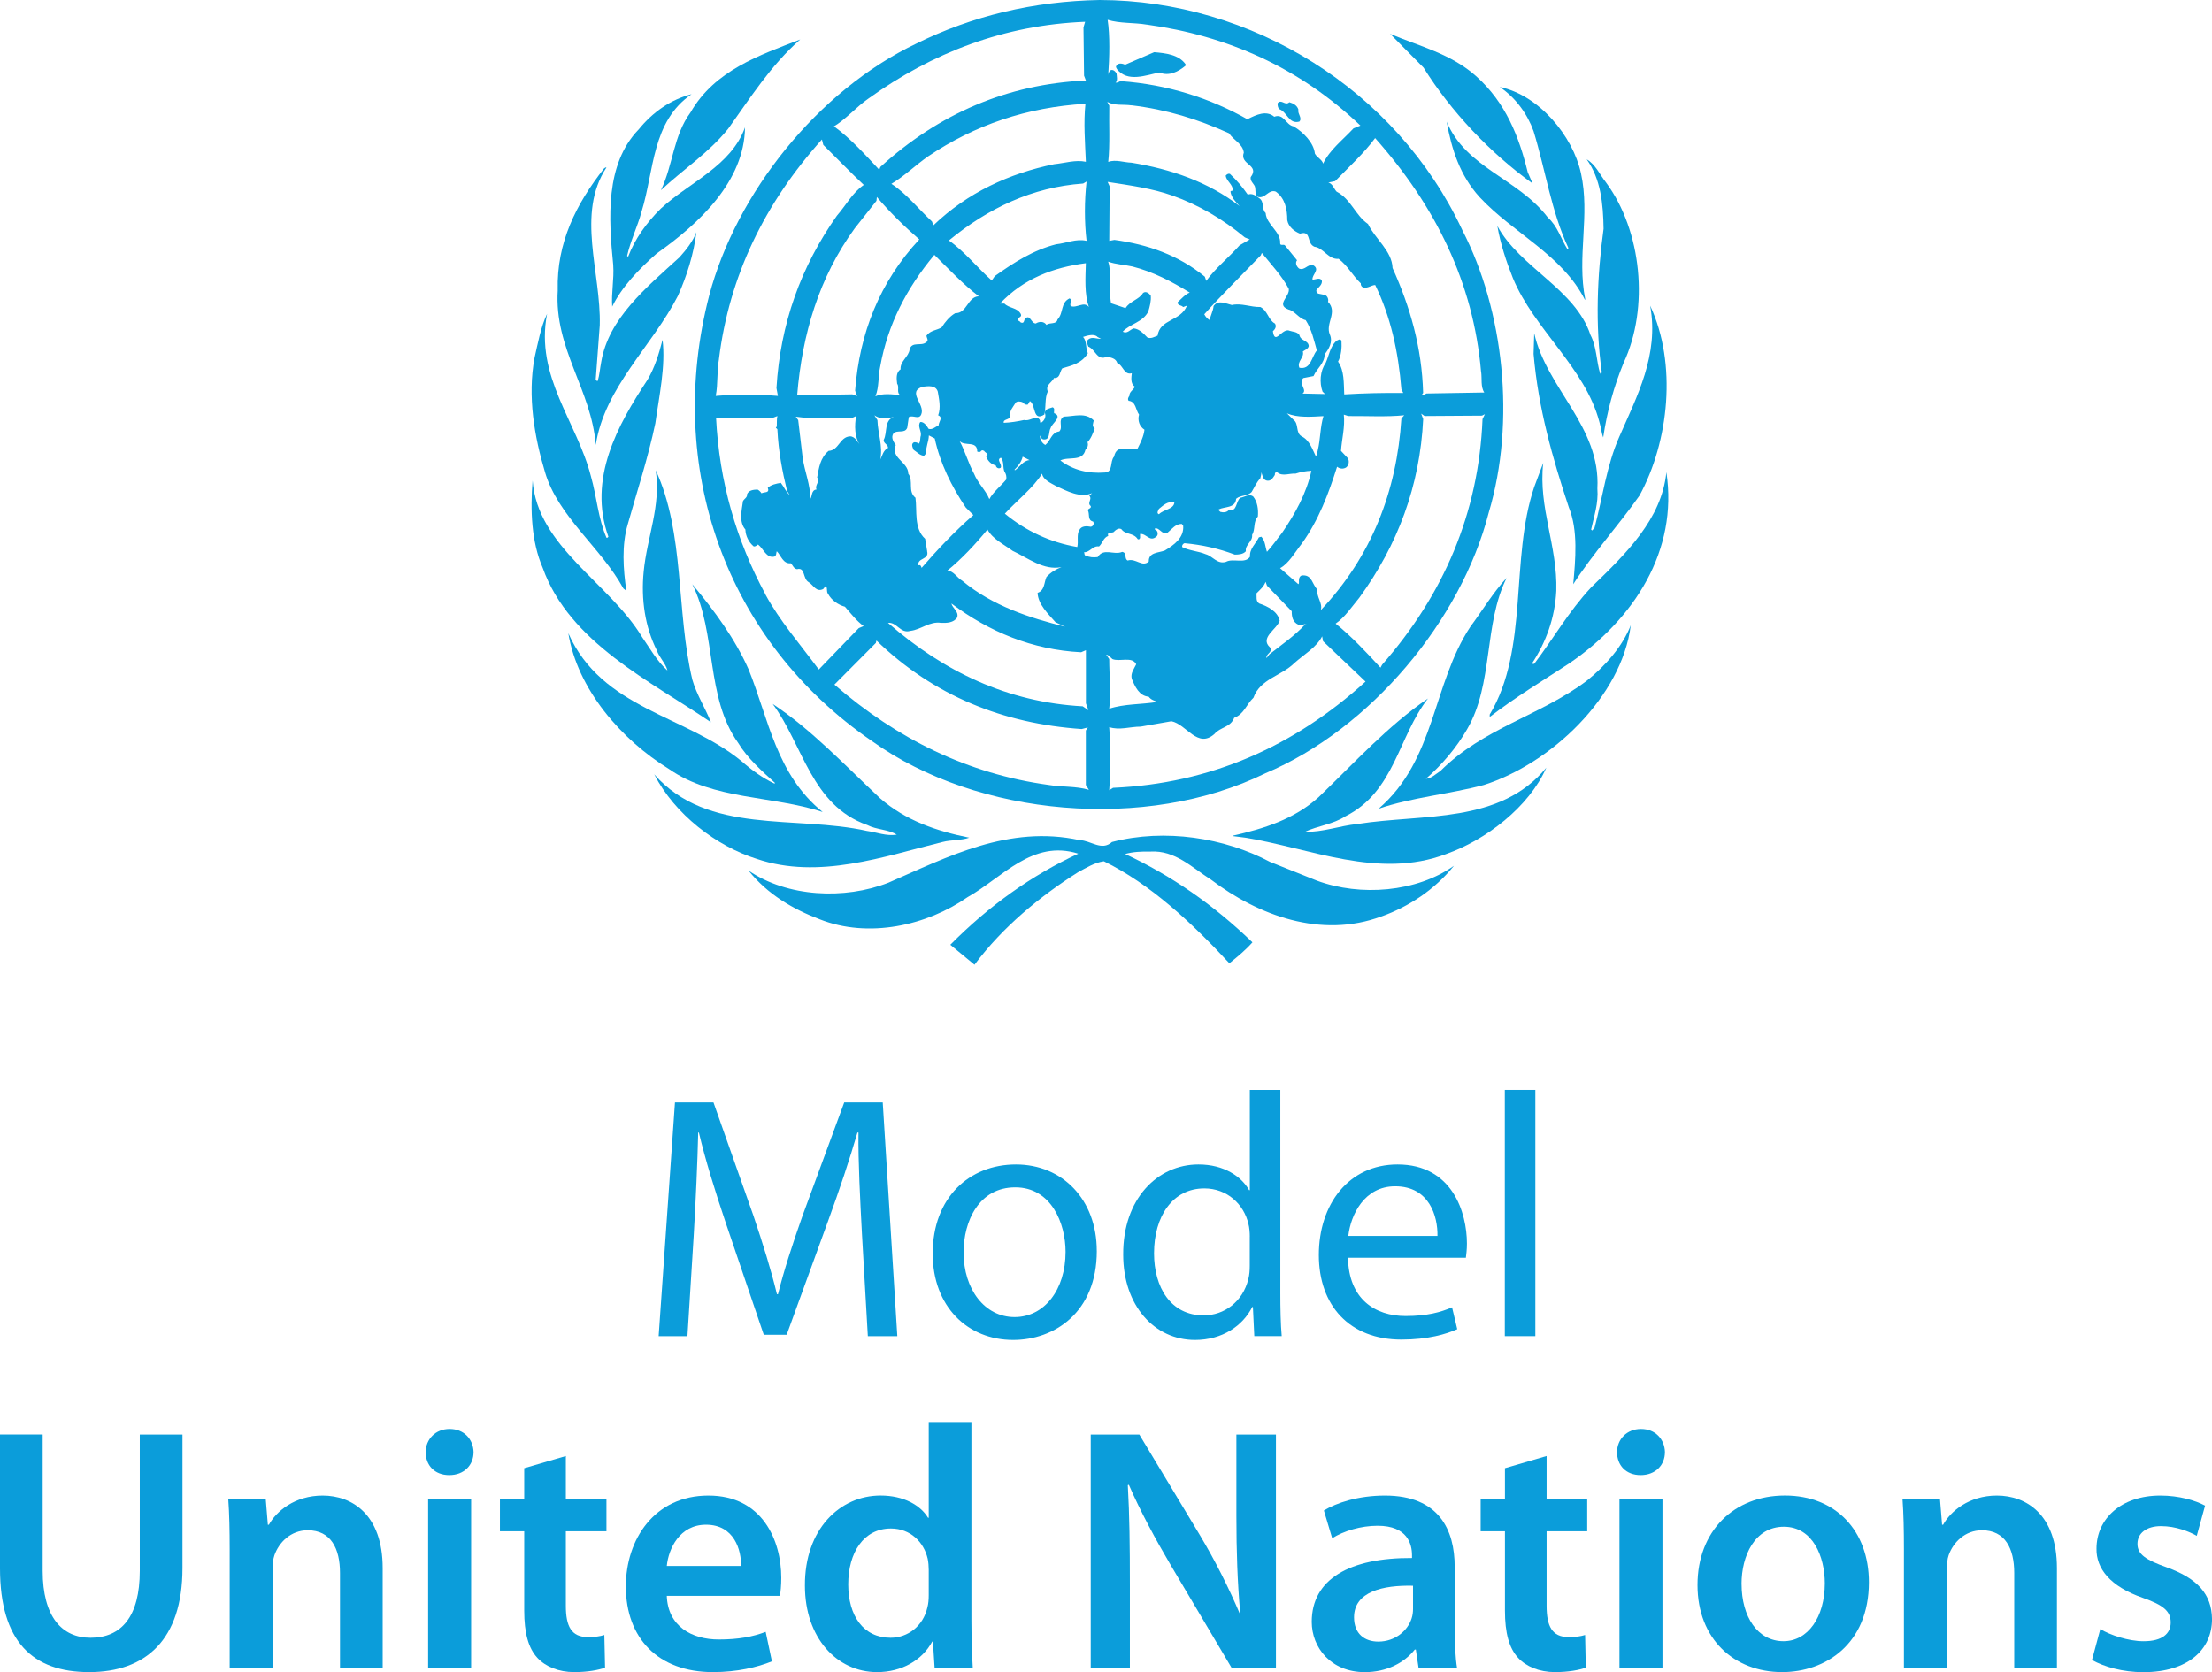
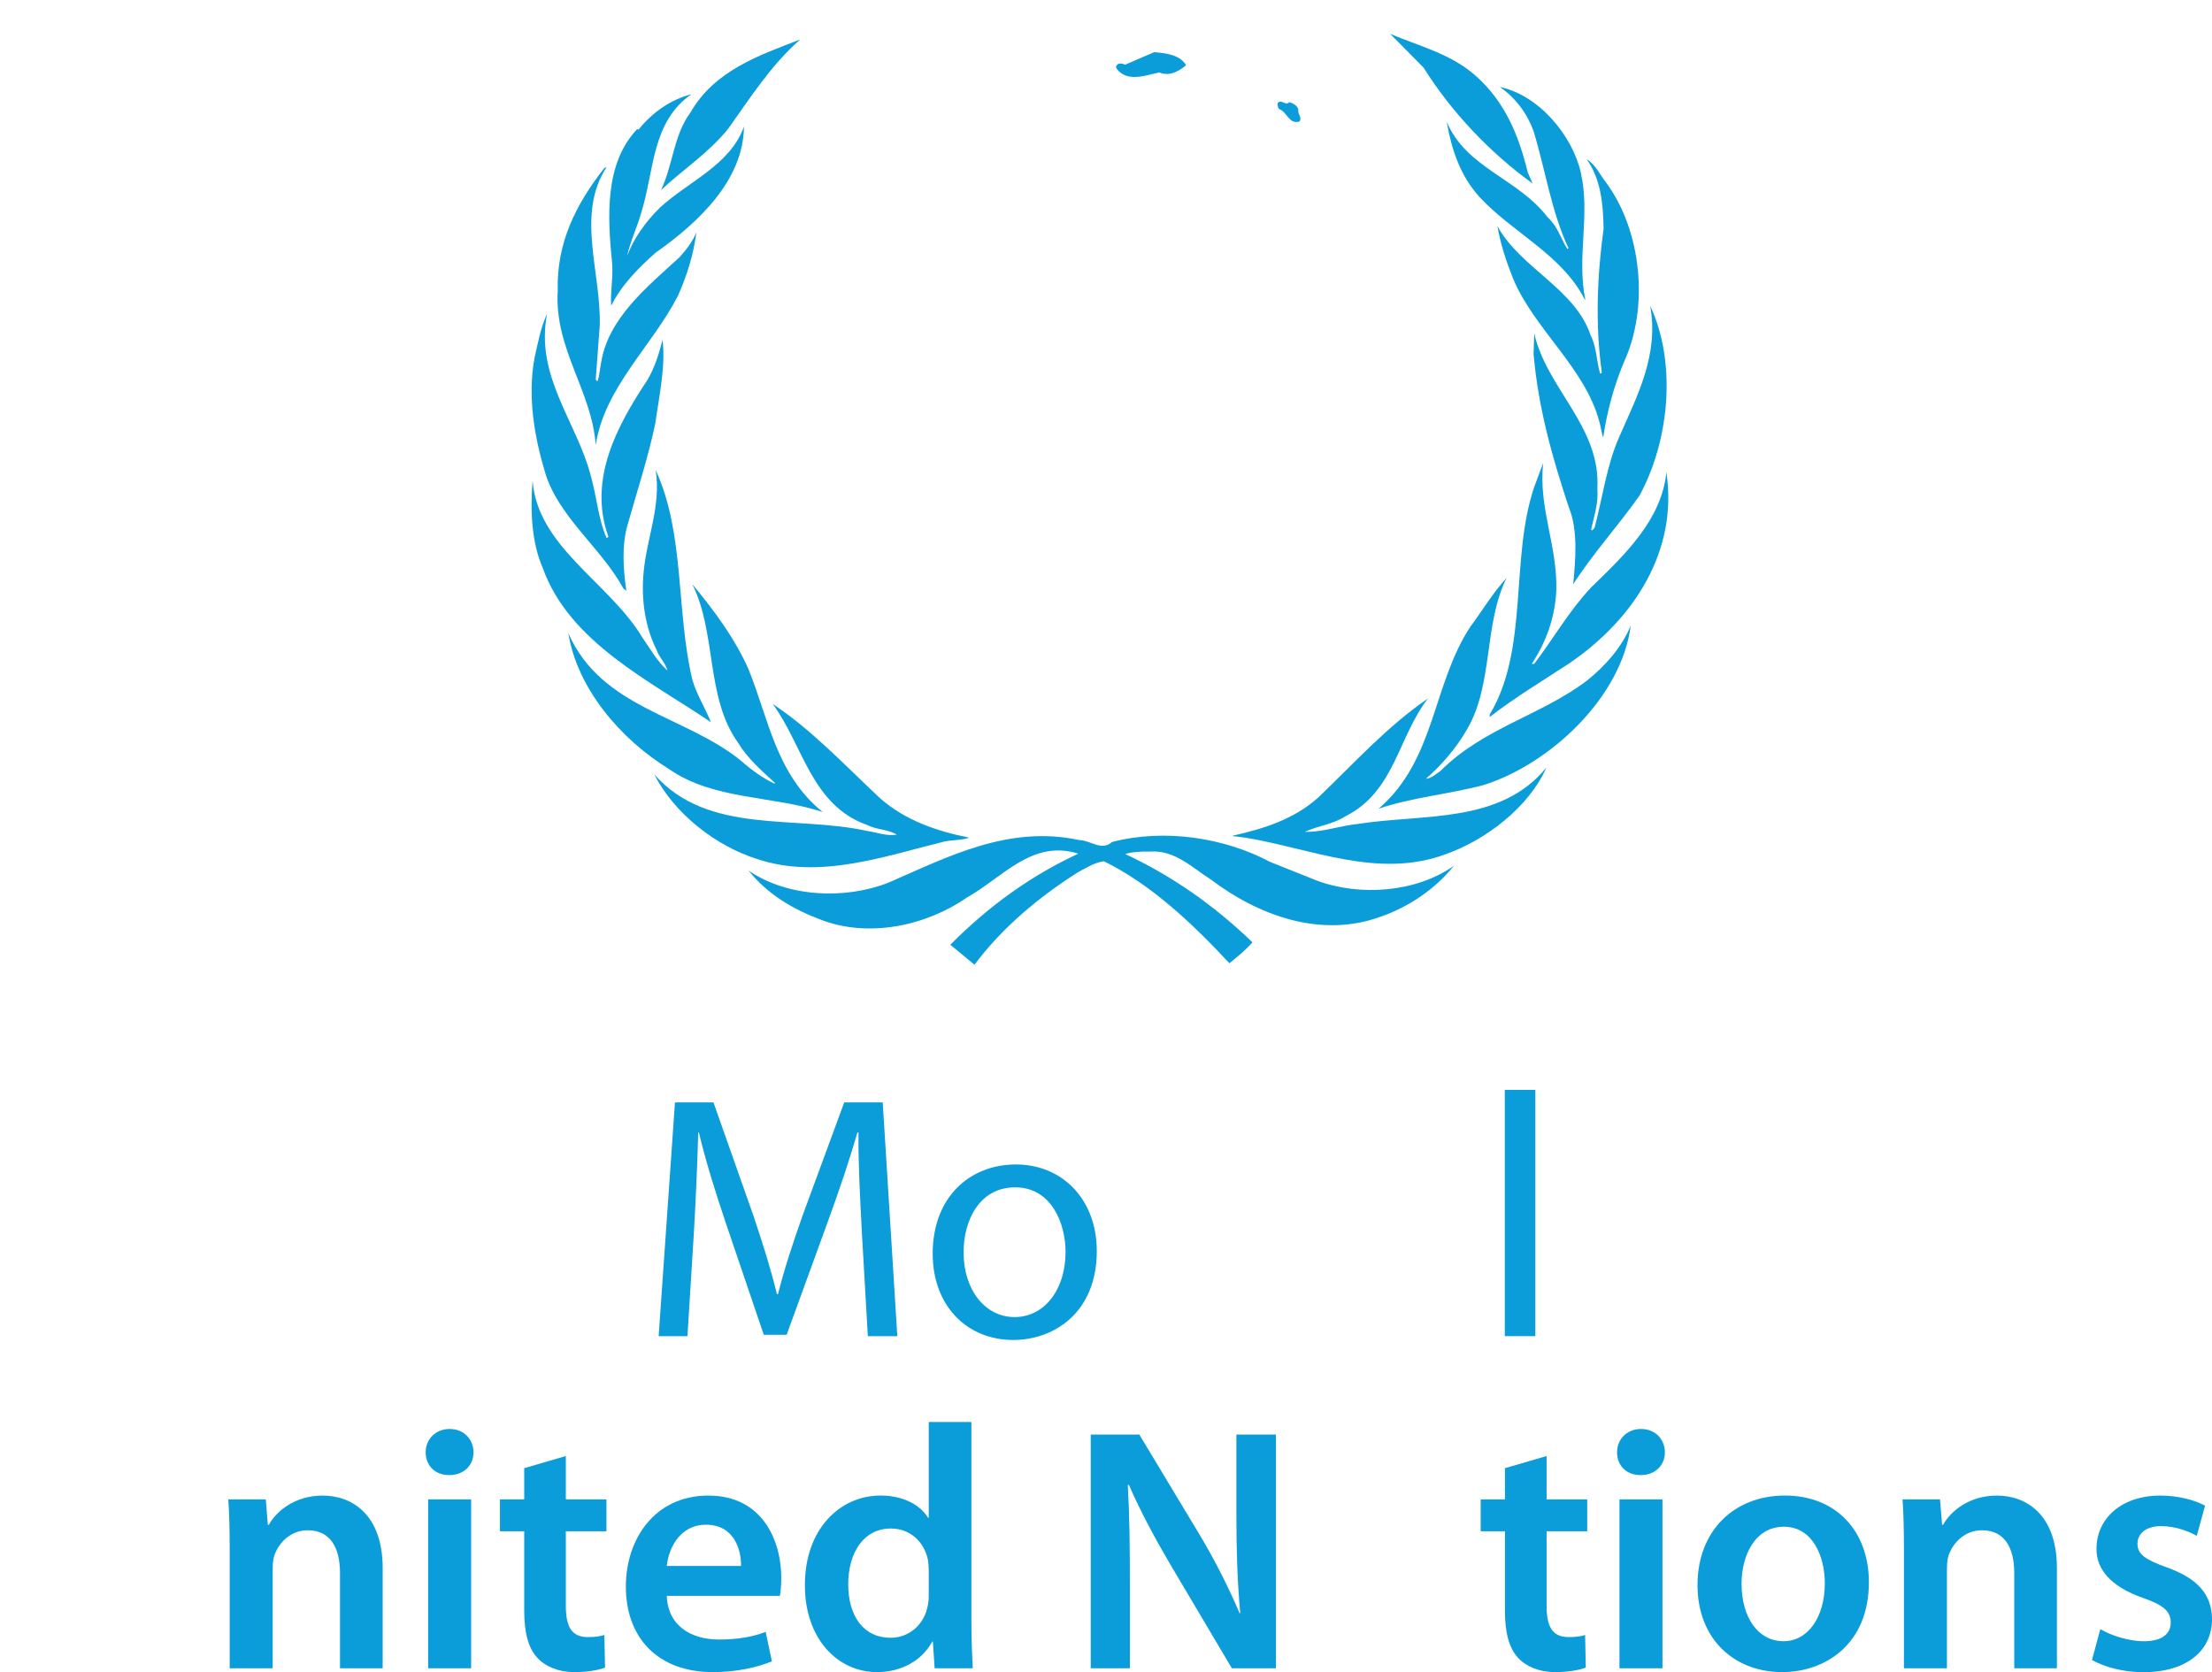
<svg xmlns="http://www.w3.org/2000/svg" id="katman_2" data-name="katman 2" viewBox="0 0 652.1 493.02">
  <g id="katman_1" data-name="katman 1">
    <g>
      <g>
        <path d="M437.45,231.45c-10.21,2.73-21.11,3.62-31.04,7,16.8-14.4,15.84-36.7,27.06-53.67,3.57-4.8,6.52-9.84,10.69-14.4-6.83,13.68-3.86,31.43-11.7,44.71-3.02,5.27-7.33,10.39-12.1,14.53,1.56-.06,2.92-1.41,4.29-2.31,12.73-12.7,29.36-16.25,43.11-26.57,5.51-4.4,10.57-10.15,12.99-16.38-2.61,21.06-23.56,40.81-43.3,47.09h0Z" fill="#0b9dda" />
        <path d="M483.3,146.16c-6.23,8.86-13.76,17.1-19.51,26.1.65-7.12,1.49-15.89-1.29-22.65-4.82-14.54-9.03-29.3-10.4-45.26l.19-6.1c3.62,16.3,19.63,27.5,18.62,45.79.36,4.43-1.01,8.19-1.84,12.09l.29.29.72-.81c2.37-8.96,3.57-18.39,7.26-26.76,5.25-12.04,11.79-24.19,9.13-38.73,7.98,17.14,5.56,40.04-3.16,56.04h0Z" fill="#0b9dda" />
        <path d="M473.47,53.82c10.5,14.22,12.8,36.9,5.15,53.22-2.85,6.91-4.86,14.28-5.99,21.94-.53-1.32-.65-3.09-1.13-4.57-4.17-15.97-19.29-27.36-25.5-42.42-1.97-4.92-3.64-10.02-4.58-15.36,6.64,12.28,23.01,18.62,27.46,32.15,1.82,3.43,1.73,7.7,2.85,11.38.24,0,.48-.18.48-.42-1.97-13.94-1.36-28.53.53-42.3-.12-7.45-.84-14.69-4.98-20.46,2.66,1.55,3.86,4.52,5.71,6.83h0Z" fill="#0b9dda" />
        <path d="M466.07,51.08c2.76,12.46-1.27,24.61,1.27,37.2l-.1.11c-6.78-13.34-21.18-19.63-31.08-30.3-5.75-6.34-8.24-14.06-9.68-22.23,5.68,13.68,20.99,16.7,29.79,28.23,2.95,2.66,3.9,6.34,5.8,9.36l.31-.3c-5.06-10.8-6.76-22.95-10.28-34.46-1.77-4.99-5.27-9.89-9.97-13.04,11.53,2.36,21.55,14.42,23.94,25.44h0Z" fill="#0b9dda" />
        <path d="M435.2,22.49c8.7,7.78,12.63,17.85,15.17,28.29l1.44,3.32c-12.63-9.08-24.09-21.28-32.14-34.16l-9.85-9.96c8.65,3.67,17.98,5.86,25.38,12.51h0Z" fill="#0b9dda" />
        <path d="M235.9,11.64c-8.72,7.65-14.78,17.32-21.25,26.34-5.8,7.18-13.22,11.92-19.8,18.09,3.55-7.36,3.68-16.15,8.71-22.91,7.17-12.5,20.46-16.9,32.33-21.52h0Z" fill="#0b9dda" />
-         <path d="M188.2,38.26c4.24-5.27,9.62-8.94,15.67-10.49-11.76,8.08-10.99,22.54-14.72,34.57-1.19,4.44-3.25,8.54-4.28,13.11l.3.24c1.96-5.16,5.39-10.03,9.68-14.23,8.35-7.71,20.69-12.51,24.78-23.91-.18,15.84-13.4,28.29-26.04,37.19-5.21,4.58-10.25,9.79-13.11,15.66-.29-3.99.59-8.01.3-12.28-1.37-13.83-2.37-29.61,7.41-39.87h0Z" fill="#0b9dda" />
+         <path d="M188.2,38.26c4.24-5.27,9.62-8.94,15.67-10.49-11.76,8.08-10.99,22.54-14.72,34.57-1.19,4.44-3.25,8.54-4.28,13.11c1.96-5.16,5.39-10.03,9.68-14.23,8.35-7.71,20.69-12.51,24.78-23.91-.18,15.84-13.4,28.29-26.04,37.19-5.21,4.58-10.25,9.79-13.11,15.66-.29-3.99.59-8.01.3-12.28-1.37-13.83-2.37-29.61,7.41-39.87h0Z" fill="#0b9dda" />
        <path d="M164.42,85.55c-.36-14.01,5.45-25.45,13.65-35.89.24-.12.41-.36.72-.3-9.02,13.71-1.56,30.98-1.98,46.56l-1.19,15.96c.18.11.18.59.6.41.53-1.77.65-3.68,1.01-5.51,2.12-12.87,13.3-22,23.07-30.91,2.09-2.32,3.93-4.69,5-7.42-.79,6.41-2.8,12.87-5.46,18.8-7.6,14.82-21.64,26.99-24.21,43.95-1.25-16.26-12.32-28.42-11.2-45.67h0Z" fill="#0b9dda" />
        <path d="M157.59,105.47c1.01-4.39,1.79-8.92,3.69-12.94-3.62,18.53,8.84,31.88,12.93,47.93,1.71,6,2.13,12.46,4.58,18.09.23.12.42-.12.56-.3-6.09-17.06,2.7-32.9,11.53-46.26,2.14-3.62,3.38-7.65,4.44-11.8.95,7.72-1.01,16.61-2.13,24.62-2.14,10.2-5.34,19.87-8.13,29.77-1.83,6.18-1.35,13.16-.41,19.64l-.89-.72c-6.47-11.92-19.28-21.24-23.09-34.27-3.13-10.39-5.21-22.43-3.08-33.76h0Z" fill="#0b9dda" />
        <path d="M157.01,141.65c1.43,19.64,22.54,30.02,32.33,46.27,2.31,3.32,4.33,7.01,7.42,9.79-.48-2.09-2.43-3.85-3.15-5.99-3.43-6.82-4.67-14.94-3.85-23.19.95-10.03,5.15-19.34,3.55-29.88,8.6,18.55,5.99,41.69,10.8,61.78,1.26,4.4,3.8,8.31,5.47,12.52-17.66-12.04-41.76-23.49-49.6-45.55-3.31-7.6-3.68-17.02-2.96-25.75h0Z" fill="#0b9dda" />
        <path d="M167.56,186.74c9.85,22.29,34.52,24.13,51.07,37.71,3.04,2.68,6.23,4.98,9.67,6.59l.18-.18c-3.8-3.44-8.2-7.35-10.86-11.8-9.68-13.46-6.28-32.32-13.53-46.8,6.59,7.9,12.58,16.08,16.56,25.03,5.92,14.6,8.18,31.1,21.88,42.13-14.82-4.88-32.19-3.51-45.27-12.64-14.28-8.78-27.03-23.66-29.71-40.03h0Z" fill="#0b9dda" />
        <path d="M192.88,228.32c15.79,17.96,41.6,11.97,62.65,16.67,2.97.41,5.69,1.59,8.84,1.11-2.5-1.59-5.99-1.42-8.72-2.85-16.5-5.8-18.92-23.65-27.87-35.7,11.44,7.6,21.05,17.84,31.61,27.77,7.59,6.65,16.72,9.72,26.34,11.67-2.31.84-5.34.61-7.83,1.26-17.28,4.25-36.49,11.2-54.81,4.99-11.92-3.75-24.22-13.18-30.21-24.91h0Z" fill="#0b9dda" />
        <path d="M407.28,270.19c-17.81,6.65-36.38-.3-50.28-10.84-5.63-3.57-10.59-8.72-17.88-8.27-2.64-.05-5.18.07-7.43.72,13.52,6.29,26.05,14.95,37.53,26.04-1.94,2.21-4.43,4.28-6.8,6.17-11.05-11.91-23.3-23.37-37-30.07-2.68.35-5.24,1.95-7.66,3.26-11.16,7.06-22.19,16.13-30.48,27.24l-7.13-5.88c11.38-11.5,23.96-20.47,37.73-26.86-13.53-4.29-22.36,7.04-32.63,12.81-11.97,8.36-29.18,12.28-43.64,6.52-7.78-2.95-15.31-7.3-20.95-14.36,11.38,7.84,28.34,8.66,41.28,3.57,17.36-7.54,35.41-17.09,56.36-12.52,3.26.06,6.45,3.32,9.52.54,15.57-4.04,33.18-1.26,46.58,5.86l13.8,5.52c12.85,4.76,29.43,3.44,40.43-4.38-5.66,7.05-13.37,12.09-21.35,14.94h0Z" fill="#0b9dda" />
        <path d="M426.36,251.8c-19.99,7.55-40.1-1.71-59.24-4.81l-3.69-.47v-.12c9.15-2.07,18.05-4.8,25.33-11.38,10.74-10.32,20.3-20.93,32.21-29.07-8.84,11.34-9.78,27.46-24.38,34.76-3.62,2.36-8.17,2.78-11.91,4.56,5.32.12,10.18-1.78,15.46-2.31,19.58-3.08,41.99.07,55.72-16.61-5.11,11.62-17.88,21.35-29.5,25.44h0Z" fill="#0b9dda" />
        <path d="M462.66,195.57c-7.88,5.16-15.89,9.96-23.49,15.83v-.72c11.62-19.32,5.94-45.84,13.11-67.08l2.66-7.12c-1.49,13.24,4.26,24.44,3.86,37.73-.41,8.02-3.02,15.13-7.24,21.53h.72c5.68-7.47,10.14-15.42,16.78-22.54,10.33-9.96,20.83-20.17,22.19-33.98,3.5,23.07-9.44,43.28-28.59,56.34h0Z" fill="#0b9dda" />
-         <path d="M431.05,67.75C411.59,26.35,368.89.08,324.15,0c-19.57.37-37.54,4.7-53.97,12.82-29.25,13.95-53.14,44.24-61.1,74.27-13.1,50.53,4.63,101.72,47.99,131.43,31.19,22.37,80.92,26.65,115.93,9.5,31.03-13.06,57.76-45.14,65.88-76.88,8-26.86,4.48-59.61-7.84-83.39h0ZM436.64,109.62c.29,2.03-.19,4.46.93,6.11l-17.09.29c-.41.31-.89.54-1.42.54l.48-.71c-.36-13.4-3.86-25.44-9.01-36.83-.19-5.11-5.13-8.54-7.24-12.98-3.81-2.62-4.94-7.25-9.28-9.56-.81-.89-1.18-2.37-2.42-2.66l2.01-.42c4.1-4.2,8.56-8.29,11.79-12.69,17.71,19.93,28.97,42.53,31.23,68.91h0ZM388.35,173.8c-1.49-1.42-1.53-4.21-4.15-4.15-.89-.12-1.27.72-1.27,1.43-.05.4.12.89-.17,1.17l-5.39-4.73c2.54-1.32,4.43-4.75,6.4-7.24,4.99-6.95,7.89-14.72,10.4-22.66.82.66,1.9.72,2.71.18.79-.65.96-1.91.43-2.73l-1.99-2.13c.26-3.56,1.22-7.06.84-10.69l1.32.42c5.51-.05,11.15.3,16.49-.23l-.84.95c-1.34,21.41-8.82,40.74-23.77,56.52.65-2.08-1.32-3.85-1.01-6.11h0ZM374.4,190.89c-3.09-2.84,1.92-5.23,2.85-7.85-.53-2.77-3.62-4.31-5.99-5.09-1.13-.63-.74-2.07-.84-3.01,1.08-1.09,2.16-1.97,2.68-3.39l.41,1.13,7.29,7.54c0,1.72.31,3.2,1.97,3.98.81.35,1.73-.36,2.44-.13h-.41c-3.16,3.45-7.02,6.05-10.57,8.85l-.84,1.11c-.38-1.17,2.01-1.72,1.01-3.14h0ZM341.25,98.96c-.96.36-1.96,1.01-3.02.53-1.03-1.06-2.32-2.49-3.98-2.67-1.13.3-1.92,1.73-3.26.96,2.13-2.32,5.92-2.74,7.53-5.94.45-1.53.89-3.14.72-4.73-.6-.72-1.49-1.36-2.28-.72-1.17,1.97-3.88,2.37-5.15,4.46l-4.27-1.44c-.72-3.9.27-8.89-.85-12.27,2.26.83,4.76.89,7.13,1.43,6.06,1.55,11.57,4.39,16.92,7.7-1.25.42-2.56,1.91-3.57,2.85-.05,1.07,1.13.77,1.61,1.41l1.13-.41c-1.82,4.63-8,3.91-8.65,8.85h0ZM346.21,148.07c-.1,2.13-3.14,2.07-4.55,3.55-.82-.3-.19-1.13,0-1.59,1.42-1.13,2.49-2.26,4.55-1.95h0ZM379.79,91.24c1.96.42,3.14,2.73,5.13,3.15,1.75,2.72,2.42,5.86,3.29,8.95-1.58,1.79-1.7,5.75-5.15,5.09-.82-1.89,1.56-3.01,1.01-4.79.62-.48,1.56-.71,1.75-1.61-.15-1.78-2.4-1.43-2.76-3.26-.7-1.01-1.89-.9-2.83-1.24-2.28-1.07-4.39,4.55-4.98.11.72-.59,1.13-1.47.6-2.25-1.97-1.07-2.13-3.79-4.29-4.87-2.9.07-5.56-1.23-8.41-.59-1.82-.42-3.98-1.65-5.39.3-.12,1.49-.91,2.72-1.13,4.16-.67-.37-1.25-1.02-1.61-1.73,5.23-5.82,11.19-11.69,16.66-17.37l.31-.72c2.73,3.38,5.92,6.76,7.93,10.56.48,2.25-3.91,4.63-.12,6.11h0ZM390.17,122.67c-1.01,3.21-.89,6.89-1.7,10.15-.17.54-.17,1.17-.55,1.73-1.01-2.01-1.82-4.7-4.15-5.88-1.96-1.05-.72-3.73-2.54-4.98l-1.84-1.83c3.14,1.37,7.24,1.02,10.78.83h0ZM365.44,72.32c-3.12,3.56-7.17,6.76-9.83,10.5l-.43-1.25c-7.77-6.34-16.77-9.49-26.64-10.84l-1.53.28.12-16.06-.6-1.32c6.56,1.02,13.1,1.9,19.11,4.04,7.69,2.73,14.81,6.89,21.35,12.33l1.44.6-2.99,1.73h0ZM349.19,160.16c5.23.48,10.14,1.59,14.83,3.37,1.18,0,2.49-.11,3.26-.99-.29-1.96,2.08-2.84,1.84-4.81,1.01-1.65.29-3.98,1.7-5.4.19-2.07-.1-4.39-1.42-5.98-1.29-.84-2.47.23-3.74.41-1.41,1.07-.89,4.22-3.36,3.56-.6.83-1.75.83-2.56.6-.19-.31-.6-.36-.48-.71,1.77-.91,4.94-.3,5.15-3.15,1.32-1.14,3.33-.65,4.58-2.01.89-1.44,1.3-2.67,2.54-3.99.12-.59.36-1.17.31-1.82.36.81.36,1.97,1.41,2.42,1.37.42,1.97-.71,2.57-1.61-.07-.47.29-1.17.82-.71,1.49,1.19,3.57.17,5.29.31,1.46-.48,3.07-.78,4.67-.84-1.41,6.53-4.74,12.63-8.67,18.33-1.46,1.82-2.78,3.79-4.43,5.57-.5-1.37-.48-3.21-1.65-4.46l-.72.18c-.96,1.89-2.85,3.5-2.61,5.69-1.41,2.26-4.98.36-7.12,1.55-2.54.78-3.91-1.71-5.94-2.25-2.23-.95-4.84-1.01-6.97-2.13-.07-.53.24-.96.7-1.13h0ZM338.09,7.25c23.75,3.26,45.03,12.69,62.96,29.78l-2.04.82c-3.26,3.51-7.05,6.36-8.96,10.4-.22-1.13-1.89-1.9-2.42-2.97-.36-3.26-3.47-6.35-6.28-8.02-2.32-.42-2.85-3.91-5.7-2.84-2.37-2.01-5.35-.53-7.65.59v.3c-11.26-6.41-23.85-10.38-37.43-11.38-.67,0-1.01.53-1.71.41.71-.47.34-1.91.29-2.71-.38-.61-1.07-1.32-1.9-.85-.3.42-.55.9-.55,1.43.37-5.27.55-11.68-.17-16.37,3.61,1.12,7.78.77,11.56,1.42h0ZM333.54,31.04c10.4,1.25,19.58,4.09,28.78,8.25,1.34,2.07,4.03,3.08,4.36,5.69-1.34,3.61,4.82,3.56,2.03,7.25-.19,1.17.82,1.82,1.22,2.72.36,1.01-.17,2.54,1.03,3.14,2.13.47,3.02-2.37,5.15-1.6,2.78,2.01,3.38,5.33,3.38,8.42.36,1.95,2.01,3.27,3.74,3.98,3.5-1.07,1.82,2.85,4.27,3.86,2.73.34,4.1,3.85,7.12,3.56,2.68,2.01,4.15,4.97,6.55,7.24-.07.53.21,1.01.69,1.19,1.44.35,2.32-.66,3.55-.71,4.58,9.36,6.83,19.73,7.72,30.71l.55,1.13c-5.75-.06-11.5.06-17.4.42-.17-3.39.07-6.94-1.82-9.67.96-1.78,1.13-4.1,1.01-6.11-.36-.89-1.15-.11-1.53,0-1.9,1.84-2.16,4.39-3.14,6.54-1.63,2.3-1.87,5.79-.91,8.41l.72.72-6.64-.14c1.58-1.01-1.37-2.95.24-4.57l3.02-.59c.94-2.19,3.31-3.8,3.26-6.4,1.29-1.59,2.49-3.67,1.56-5.82-1.44-3.26,2.42-6.58-.55-9.67.29-.88-.36-2.18-1.44-2.13-.93-.29-2.01,0-2.01-1.29.55-.82,1.92-1.67,1.61-2.96-.72-.9-1.84-.12-2.73-.18-.24-1.44,2.44-2.97.12-4.28-1.61-.29-2.49,1.73-4.1,1.02-.7-.6-1.22-1.6-.58-2.44l-3.57-4.39c-.36-.42-1.37.23-1.41-.59.24-3.5-4.03-5.46-4.27-8.95-1.32-1.2-.26-3.39-1.96-4.4-.96-.72-2.01-1.53-3.31-1.01-1.49-2.14-3.21-4.22-5.25-6.11-.58-.18-1.01.18-1.27.54.27,1.65,2.23,2.6,2.11,4.43-.29-.06-.53,0-.7.24.24,1.73,1.61,3.09,2.71,4.28-9.3-7.18-20.28-10.92-31.9-12.81-2.25-.06-4.58-1.01-6.84-.24.55-5.15.19-11.04.31-16.56l-.6-1.12c2.21,1.19,4.59.66,7.13,1.02h0ZM323.57,99.36l1,.54c-1.23.06-2.65-.72-3.72.17-.73.54-.25,1.49,0,2.13,2.12.84,2.61,4.34,5.44,2.97,1.2.25,2.67.48,3.08,1.86,1.73.63,1.97,3.67,4.29,3.02-.12,1.11-.48,3.08.89,3.95-.36,1.01-1.65,1.44-1.61,2.74-.29.35-.6.95-.22,1.43,2.18.23,2.06,2.72,3.07,4.07-.48,1.74.12,3.5,1.6,4.46-.24,2.02-1.13,3.74-2.01,5.52-2.3,1.13-6.11-1.73-6.95,2.42-1.31,1.44-.19,4.58-2.74,4.68-4.84.37-9.36-.69-13.1-3.56,2.43-1.23,6.59.48,7.4-3.14.65-.53.9-1.49.6-2.25,1.13-1.13,1.55-2.61,2.13-3.97-.88-.9-.48-1.38-.28-2.43-2.46-2.49-5.75-1.19-8.84-1.13-1.86,1.05-.08,3.08-1.32,4.37-2.37.3-2.43,2.61-4.1,3.98-.95-.42-1.65-1.71-1.59-2.66h.31c-.13.47.17.89.59,1.01,2.24.35,1.54-2.21,2.24-3.33.37-1.42,3.68-3.37,1.02-4.39-.13-.59.35-1.37-.42-1.73-.83.36-2.2.36-2.31,1.61.42,1.08,0,2.14-.95,2.85h-.48c.18-.71-.36-1.19-.84-1.44-1.34.07-2.48,1.07-3.85.73-1.9.41-4.04.77-5.99.83-.23-1.13,1.55-.78,1.9-1.83-.31-1.79.88-2.85,1.65-4.16.48-.47,1.37-.3,1.92-.12.46.47.93.89,1.64.72l.6-1.02c1.79,1.08.78,6.17,4.25,3.97.55-2.18.07-4.79,1.02-6.8-.78-1.92,1.26-2.67,1.85-3.99,1.83.19,1.65-1.88,2.43-2.84,2.78-.82,5.75-1.48,7.53-4.44-.72-1.48-.24-3.62-1.42-4.81,1.23-.4,3.31-1.05,4.27,0h0ZM320.85,209.4l-1.66-1.14c-22.07-1.19-40.95-10.21-57.42-24.61,2.66-.29,3.67,3.26,6.58,2.37,3.2-.36,5.69-2.9,9.08-2.37,1.65.06,3.74,0,4.75-1.61.53-1.77-1.38-2.67-1.71-4.1,11.2,8.38,23.84,13.65,38.25,14.38l1.41-.61v15.66l.73,2.02h0ZM258.67,123.87l-.9-1.43c1.8,1.29,3.63.9,5.72.53-2.91.95-1.84,4.52-2.96,6.71-.2,1.06,1.41,1.37,1.23,2.43-1.44.71-1.62,2.25-2.25,3.37.81-3.96-.72-7.71-.84-11.61h0ZM240.71,144.33c-1.61.17-1.19,1.95-1.86,2.83.14-4.15-1.7-8.17-2.25-12.39l-1.29-10.9-.72-1.01c5.23.77,10.98.27,16.49.42l1.31-.61c-.48,2.61-.57,6.41,1.31,8.72-.65-.71-1.59-2.79-3.14-2.73-3.03.18-3.26,4.16-6.29,4.28-2.49,2.07-2.84,4.98-3.38,7.84,1.07,1.11-.83,2.24-.17,3.56h0ZM252.81,116.87l-1.55-.6-16.26.29c1.49-18.14,6.48-34.81,16.97-49.23l6.41-8.12.12-1.13c3.8,4.46,8,8.59,12.51,12.51-11.7,12.58-17.62,27.66-18.92,44.55.25.59.06,1.29.72,1.73h0ZM320.12,47.7c-3.07-.66-6.22.4-9.36.71-13.24,2.72-25.51,8.36-35.6,18.03l-.41-1.13c-3.97-3.68-7.59-8.3-11.97-11.11,3.79-2.24,7.17-5.55,10.84-8.11,13.76-9.26,29.17-14.48,46.37-15.49-.59,5.58-.11,11.47.12,17.1h0ZM293.55,137.21c.05.6.77,1.14,1.43.72.65-.9-1.43-2.45.11-2.97.96,1.07.48,2.85,1.02,4.08.48.67.65,1.43.54,2.33-1.62,1.95-3.86,3.68-4.99,5.8-1.07-2.66-3.45-4.79-4.52-7.51-1.7-3.1-2.6-6.59-4.27-9.67,1.41,1.77,5.22-.24,5.22,3.14.23.18.6.11.88.11.48-.53.54-.59,1.15-.29.29.59,1.7.89.59,1.6.41,1.23,1.47,2.42,2.84,2.66h0ZM311.16,183.47l2.84,1.31c-10.31-2.54-21.39-6.11-30.31-13.53-1.53-.88-2.54-2.9-4.4-3.02,4.17-3.37,8.33-7.84,11.82-12.1,1.54,2.84,4.86,4.39,7.42,6.29,4.48,2.07,9.15,5.87,14.4,4.79-1.63.61-3.13,1.51-4.43,2.92-.73,1.59-.48,3.97-2.62,4.67.13,3.39,3.15,6.23,5.28,8.66h0ZM273.33,162.54l-.6-3.68c-3.38-3.03-2.32-8.26-2.85-12.1-2.37-1.89-.48-4.97-2.12-7.1.04-3.45-5.37-4.64-3.69-8.44-.66-.95-1.47-2.19-.71-3.38,1.05-1.25,3.37.13,4.09-1.71l.47-3.15c1.26-.72,3.02.9,3.68-.84,1.2-2.96-4.37-6.58.42-8.12,1.61-.17,3.81-.53,4.44,1.44.37,2.25.96,4.67.11,7,1.56.59.13,1.96.13,2.96-.94.41-1.83,1.37-2.95,1.02-.48-.78-1.32-2.14-2.46-2.01-.89,1.23.37,2.54.18,3.95-.29.84-.06,1.79-.59,2.43-.41-.29-.84-.47-1.43-.41-1.02.53-.35,1.6-.11,2.25,1.05.66,1.83,1.67,3.08,1.73l.6-.72c-.13-1.89.76-3.38.81-5.28l1.73.9c1.59,7.35,4.92,14.05,9.14,20.35l2.25,2.24c-5.41,4.7-10.68,10.27-15.24,15.55v.12c-.06-.24-.25-1.19-.95-.84-.48-2.25,3.25-1.61,2.55-4.15h0ZM281.57,92.36c-1.66.95-2.97,2.61-3.97,4.16-1.44.89-3.26.82-4.47,2.43,0,.65.79,1.47-.1,1.95-1.37,1.29-4.22-.36-4.87,2.13-.25,2.19-2.85,3.44-2.67,5.87-1.42.94-1.19,2.79-1.01,4.26.77.96-.35,2.67,1.01,3.38-2.31-.29-5.36-.65-7.42.31,1.13-2.67.78-6,1.43-8.84,2.19-12.27,7.78-23.07,15.95-32.87,4.1,4.03,8.48,8.72,13.11,12.22-3.37.13-3.44,5.1-7,4.98h0ZM318.18,156.31c-.85,1.36-.19,3.39-.6,4.98-7.9-1.37-15.01-4.63-21.35-9.84,3.56-3.87,8.42-7.64,10.96-11.8.37,1.89,2.61,2.78,4.16,3.67,3.16,1.42,7,3.61,10.59,2.09-.3.23-.53.56-.82.76,1.02,1.01-.77,2.09.43,3.03.24.78-.78.65-.84,1.26.6,1.06-.18,2.95,1.53,3.31.43.59,0,1.48-.69,1.54-1.2-.23-2.79-.29-3.38,1.01h0ZM299.06,138.51c1.07-1.07,2.07-2.36,2.43-3.86l2.03,1.02c-1.85.11-2.85,1.95-4.28,2.97l-.18-.13h0ZM315.62,90.23c-.36-.84.66-1.72-.3-2.26-2.73,1.26-1.71,4.28-3.57,6.24-.3,1.55-2.31.77-3.25,1.59-.73-1.11-2.14-1.07-3.15-.42-1.41,0-1.65-2.9-3.15-1.41-.4.48-.17,1.53-1.29,1.11-.24-.39-.66-.47-.95-.69-.06-.9,1.49-.79.95-1.85-1.07-1.9-3.39-1.6-4.81-3.03h-1.31c7.01-7.41,15.78-10.67,25.32-11.91-.12,4.27-.46,9.07.9,12.92-1.49-1.83-3.56.48-5.39-.29h0ZM320.31,71c-3.09-.7-6,.73-8.96,1.02-6.65,1.68-12.44,5.35-18.08,9.38-.3.47-.6.88-.9,1.3-4.1-3.62-8.11-8.65-12.64-11.8,11.47-9.43,24.5-15.72,39.58-16.79l1.01-.59c-.65,5.75-.65,11.91,0,17.48h0ZM256.07,29.02c18.8-13.52,39.97-21.65,63.82-22.6l-.48,1.65.17,14.23.54,1.43c-23.14,1.07-43.28,9.73-60.61,25.51l-.3.82c-3.98-4.27-8.42-9.19-13.1-12.62h-.55c3.69-2.14,6.89-5.94,10.51-8.42h0ZM211.94,105.91c3.03-24.51,13.46-45.98,30.36-64.79l.41,1.6c4.05,3.98,8.08,8.19,11.94,11.8-3.32,2.25-5.28,6.05-7.93,9.07-10.64,15.06-16.68,31.91-17.82,50.83l.43,2.32c-5.94-.48-12.42-.48-18.33,0,.71-3.62.29-7.31.95-10.84h0ZM225.64,175.23c-8.54-15.84-13.59-33.1-14.55-52.09l16.49.14,1.6-.61c-.24.9-.12,2.03-.18,3.33l-.12-.19c-.47.37.36.54.3.9.3,6.28,1.43,12.22,2.85,18.05l.84,1.28c-1.26-1.11-1.73-2.48-2.68-3.67-1.36.23-2.84.53-3.85,1.44.65,1.7-1.07,1.16-1.85,1.64-.24-.41-.71-.89-1.18-1.11-1.26.06-2.56.17-3.09,1.41.18.89-.84,1.31-1.19,2.01-.37,2.68-1.25,6.16.71,8.36.06,1.96,1.01,3.74,2.43,4.97.6.13.9-.34,1.31-.53,1.59,1.19,2.43,4.1,4.8,3.56.71-.35.48-1.07.71-1.59,1.26,1.24,1.84,3.8,4.16,3.55.57.6.89,1.66,1.83,1.74,2.49-.67,1.59,2.84,3.45,3.85,1.41.89,2.19,3.03,4.25,2.01l.72-.89c.67.47.13,1.66.72,2.31,1.01,1.9,3.02,3.26,4.97,3.79,1.73,1.98,3.51,4.29,5.52,5.7l-1.44.61-11.79,12.2c-5.39-7.3-11.56-14.37-15.77-22.18h0ZM309.2,231.45c-23.83-3.25-44.71-13.56-63.22-29.59l12.22-12.28.18-.72c16.91,16.33,37.37,24.5,60.5,26.1l1.83-.47-.6.9v16.06l.9,1.44c-3.69-1.13-8.02-.79-11.81-1.44h0ZM323.57,164.26c-1.32.17-2.38.05-3.45-.42-.54-.06-.35-.65-.54-1.01,1.74.06,2.57-2.01,4.41-1.71,1.07-.96,1.25-2.57,2.71-3.1-.47-1.53,1.44-.54,1.85-1.41.53-.48,1.26-1.01,2.03-.59,1.2,1.71,3.62,1.01,4.82,2.95.6.25.77-.41.69-.81v-.73c1.92-.17,2.86,2.55,4.87.73.48-.42.38-1.32,0-1.73-.21-.12-.53-.24-.58-.54,1.37-.65,2.18,2.07,3.84,1.14,1.37-1.14,2.32-2.56,4.17-2.56l.41.55c.29,3.54-2.73,5.69-5.39,7.28-1.73.72-4.86.48-4.75,3.26-1.97,1.78-3.81-1.07-6.23-.29-1.13-.6-.07-2.25-1.6-2.55-2.49,1.07-5.47-1.31-7.24,1.55h0ZM327.95,194.33c2.16.89,5.82-.89,7,1.53-.65,1.38-1.73,2.69-1.3,4.28.89,2.21,2.18,5.1,4.99,5.28.69.94,1.65,1.18,2.61,1.54-4.77.78-9.87.54-14.25,2.01.59-4.79,0-9.78,0-14.64l-.9-1.31c.84.12,1.25.84,1.85,1.31h0ZM328.13,232.29l-1.13.71c.42-6.05.42-12.58,0-18.61,2.98,1.01,6.12-.14,9.26-.14l9.08-1.59c4.48.9,7.69,8.18,12.68,3.75,1.72-2.07,4.74-1.9,5.82-4.77,2.9-1.05,3.62-4.01,5.68-5.91,1.97-5.58,8.24-6.41,12.1-10.26,2.8-2.51,6.47-4.58,8.15-7.85l.26,1.43,12.53,11.92c-21.19,19.22-45.85,30.08-74.45,31.32h0ZM437.05,123.57c-1.13,27.75-11.46,51.72-29.6,72.42l-.48.87c-3.74-4.09-8.72-9.42-13.23-12.98,2.73-1.85,4.82-5.05,7-7.66,11.26-15.47,17.86-32.92,18.82-52.66l-.6-1.61,1.01.71,16.92-.11.86-.43-.69,1.44h0Z" fill="#0b9dda" />
        <path d="M376.65,30.44c-.05.66.07,1.23.43,1.71,2.49.9,2.78,4.52,5.97,3.7.96-1.09-.58-2.22-.29-3.57-.41-1.25-1.49-1.79-2.66-2.15-1.24,1.2-2.32-1.07-3.45.3h0Z" fill="#0b9dda" />
        <path d="M329.27,20.36c3.14,4.04,8.6,1.77,12.51,1.01,2.85,1.19,5.58-.23,7.72-2.01v-.43c-2.01-2.83-5.82-3.26-9.25-3.55l-8.55,3.69c-.7-.31-2.06-.68-2.55.29-.38.3,0,.72.13,1.01h0Z" fill="#0b9dda" />
      </g>
      <g>
        <path d="M254.1,363.69c-.51-9.61-1.13-21.17-1.02-29.76h-.31c-2.35,8.08-5.22,16.67-8.69,26.18l-12.17,33.44h-6.75l-11.15-32.83c-3.27-9.72-6.03-18.61-7.98-26.79h-.2c-.2,8.59-.72,20.15-1.33,30.48l-1.84,29.56h-8.49l4.81-68.93h11.35l11.76,33.34c2.86,8.49,5.22,16.06,6.95,23.21h.31c1.74-6.95,4.19-14.52,7.26-23.21l12.27-33.34h11.35l4.3,68.93h-8.69l-1.74-30.27Z" fill="#0b9dda" />
        <path d="M323.34,368.81c0,18.31-12.68,26.28-24.65,26.28-13.4,0-23.73-9.82-23.73-25.47,0-16.57,10.84-26.28,24.54-26.28s23.83,10.33,23.83,25.47ZM284.07,369.32c0,10.84,6.24,19.02,15.03,19.02s15.03-8.08,15.03-19.23c0-8.39-4.19-19.02-14.83-19.02s-15.24,9.82-15.24,19.23Z" fill="#0b9dda" />
-         <path d="M377.44,321.35v59.83c0,4.4.1,9.41.41,12.78h-8.08l-.41-8.59h-.2c-2.76,5.52-8.8,9.72-16.87,9.72-11.97,0-21.17-10.13-21.17-25.16-.1-16.47,10.12-26.59,22.19-26.59,7.57,0,12.68,3.58,14.93,7.57h.21v-29.56h9ZM368.44,364.61c0-1.13-.1-2.66-.41-3.78-1.33-5.73-6.24-10.43-12.99-10.43-9.31,0-14.83,8.18-14.83,19.13,0,10.02,4.91,18.31,14.62,18.31,6.03,0,11.56-3.99,13.19-10.74.31-1.23.41-2.45.41-3.89v-8.59Z" fill="#0b9dda" />
-         <path d="M397.39,370.85c.2,12.17,7.98,17.18,16.98,17.18,6.44,0,10.33-1.13,13.7-2.56l1.53,6.44c-3.17,1.43-8.59,3.07-16.47,3.07-15.24,0-24.34-10.02-24.34-24.95s8.79-26.69,23.21-26.69c16.16,0,20.45,14.21,20.45,23.32,0,1.84-.2,3.27-.31,4.19h-34.77ZM423.77,364.41c.1-5.73-2.35-14.63-12.48-14.63-9.1,0-13.09,8.39-13.81,14.63h26.28Z" fill="#0b9dda" />
        <path d="M443.62,321.35h9v72.61h-9v-72.61Z" fill="#0b9dda" />
-         <path d="M12.58,422.97v40.19c0,13.5,5.63,19.74,14.11,19.74,9.1,0,14.52-6.24,14.52-19.74v-40.19h12.58v39.37c0,21.27-10.94,30.68-27.51,30.68S0,484.12,0,462.44v-39.48h12.58Z" fill="#0b9dda" />
        <path d="M67.71,456.92c0-5.73-.1-10.53-.41-14.83h11.05l.61,7.47h.31c2.15-3.89,7.57-8.59,15.85-8.59,8.69,0,17.69,5.63,17.69,21.37v29.56h-12.58v-28.12c0-7.16-2.66-12.58-9.51-12.58-5.01,0-8.49,3.58-9.82,7.36-.41,1.13-.51,2.66-.51,4.09v29.25h-12.68v-34.98Z" fill="#0b9dda" />
        <path d="M139.6,428.18c0,3.78-2.76,6.75-7.16,6.75s-6.95-2.97-6.95-6.75,2.86-6.85,7.06-6.85,6.95,2.97,7.06,6.85ZM126.21,491.9v-49.81h12.68v49.81h-12.68Z" fill="#0b9dda" />
        <path d="M166.81,429.31v12.78h11.97v9.41h-11.97v21.99c0,6.03,1.64,9.2,6.44,9.2,2.35,0,3.48-.2,4.91-.61l.21,9.61c-1.84.72-5.11,1.33-9.1,1.33-4.6,0-8.49-1.64-10.84-4.19-2.66-2.86-3.89-7.36-3.89-13.91v-23.42h-7.16v-9.41h7.16v-9.2l12.27-3.58Z" fill="#0b9dda" />
        <path d="M196.57,470.52c.31,9,7.36,12.89,15.34,12.89,5.83,0,10.02-.82,13.81-2.25l1.84,8.69c-4.3,1.74-10.23,3.17-17.39,3.17-16.16,0-25.67-10.02-25.67-25.26,0-13.81,8.39-26.79,24.34-26.79s21.48,13.29,21.48,24.24c0,2.35-.2,4.19-.41,5.32h-33.34ZM218.46,461.73c.1-4.6-1.94-12.17-10.33-12.17-7.77,0-11.05,7.06-11.56,12.17h21.89Z" fill="#0b9dda" />
        <path d="M286.37,419.28v58.6c0,5.11.21,10.64.41,14.01h-11.25l-.51-7.87h-.2c-2.97,5.52-9,9-16.26,9-11.86,0-21.27-10.13-21.27-25.47-.1-16.67,10.33-26.59,22.29-26.59,6.85,0,11.76,2.86,14.01,6.55h.2v-28.23h12.58ZM273.79,462.85c0-1.02-.1-2.25-.31-3.27-1.13-4.91-5.11-8.9-10.84-8.9-8.08,0-12.58,7.16-12.58,16.47s4.5,15.75,12.48,15.75c5.11,0,9.61-3.48,10.84-8.9.31-1.13.41-2.35.41-3.68v-7.47Z" fill="#0b9dda" />
        <path d="M321.55,491.9v-68.93h14.32l17.79,29.56c4.6,7.67,8.59,15.65,11.76,23.11h.2c-.82-9.2-1.13-18.1-1.13-28.64v-24.03h11.66v68.93h-12.99l-18-30.37c-4.4-7.47-9-15.95-12.37-23.73l-.31.1c.51,8.9.61,18,.61,29.35v24.65h-11.56Z" fill="#0b9dda" />
-         <path d="M428.84,479.93c0,4.5.2,8.9.72,11.97h-11.35l-.82-5.52h-.31c-3.07,3.89-8.28,6.65-14.73,6.65-10.02,0-15.65-7.26-15.65-14.83,0-12.58,11.15-18.92,29.56-18.82v-.82c0-3.27-1.33-8.69-10.13-8.69-4.91,0-10.02,1.53-13.4,3.68l-2.45-8.18c3.68-2.25,10.13-4.4,18-4.4,15.95,0,20.56,10.13,20.56,20.97v18ZM416.56,467.56c-8.9-.21-17.39,1.74-17.39,9.31,0,4.91,3.17,7.16,7.16,7.16,5.01,0,8.69-3.27,9.82-6.85.31-.92.41-1.94.41-2.76v-6.85Z" fill="#0b9dda" />
        <path d="M455.94,429.31v12.78h11.97v9.41h-11.97v21.99c0,6.03,1.64,9.2,6.44,9.2,2.35,0,3.48-.2,4.91-.61l.2,9.61c-1.84.72-5.11,1.33-9.1,1.33-4.6,0-8.49-1.64-10.84-4.19-2.66-2.86-3.89-7.36-3.89-13.91v-23.42h-7.16v-9.41h7.16v-9.2l12.27-3.58Z" fill="#0b9dda" />
        <path d="M490.82,428.18c0,3.78-2.76,6.75-7.16,6.75s-6.95-2.97-6.95-6.75,2.86-6.85,7.06-6.85,6.95,2.97,7.06,6.85ZM477.42,491.9v-49.81h12.68v49.81h-12.68Z" fill="#0b9dda" />
        <path d="M550.95,466.53c0,18.31-12.89,26.49-25.57,26.49-14.11,0-24.95-9.72-24.95-25.67s10.74-26.39,25.77-26.39,24.75,10.43,24.75,25.57ZM513.42,467.04c0,9.61,4.7,16.87,12.37,16.87,7.16,0,12.17-7.06,12.17-17.08,0-7.77-3.48-16.67-12.07-16.67s-12.48,8.59-12.48,16.87Z" fill="#0b9dda" />
        <path d="M561.28,456.92c0-5.73-.1-10.53-.41-14.83h11.05l.61,7.47h.31c2.15-3.89,7.57-8.59,15.85-8.59,8.69,0,17.69,5.63,17.69,21.37v29.56h-12.58v-28.12c0-7.16-2.66-12.58-9.51-12.58-5.01,0-8.49,3.58-9.82,7.36-.41,1.13-.51,2.66-.51,4.09v29.25h-12.68v-34.98Z" fill="#0b9dda" />
        <path d="M619.17,480.34c2.86,1.74,8.28,3.58,12.78,3.58,5.52,0,7.98-2.25,7.98-5.52s-2.05-5.11-8.18-7.26c-9.72-3.37-13.81-8.69-13.7-14.52,0-8.79,7.26-15.65,18.82-15.65,5.52,0,10.33,1.43,13.19,2.97l-2.45,8.9c-2.15-1.23-6.14-2.86-10.53-2.86s-6.95,2.15-6.95,5.22,2.35,4.7,8.69,6.95c9,3.27,13.19,7.87,13.29,15.24,0,9-7.06,15.65-20.25,15.65-6.03,0-11.45-1.53-15.14-3.58l2.45-9.1Z" fill="#0b9dda" />
      </g>
    </g>
  </g>
</svg>